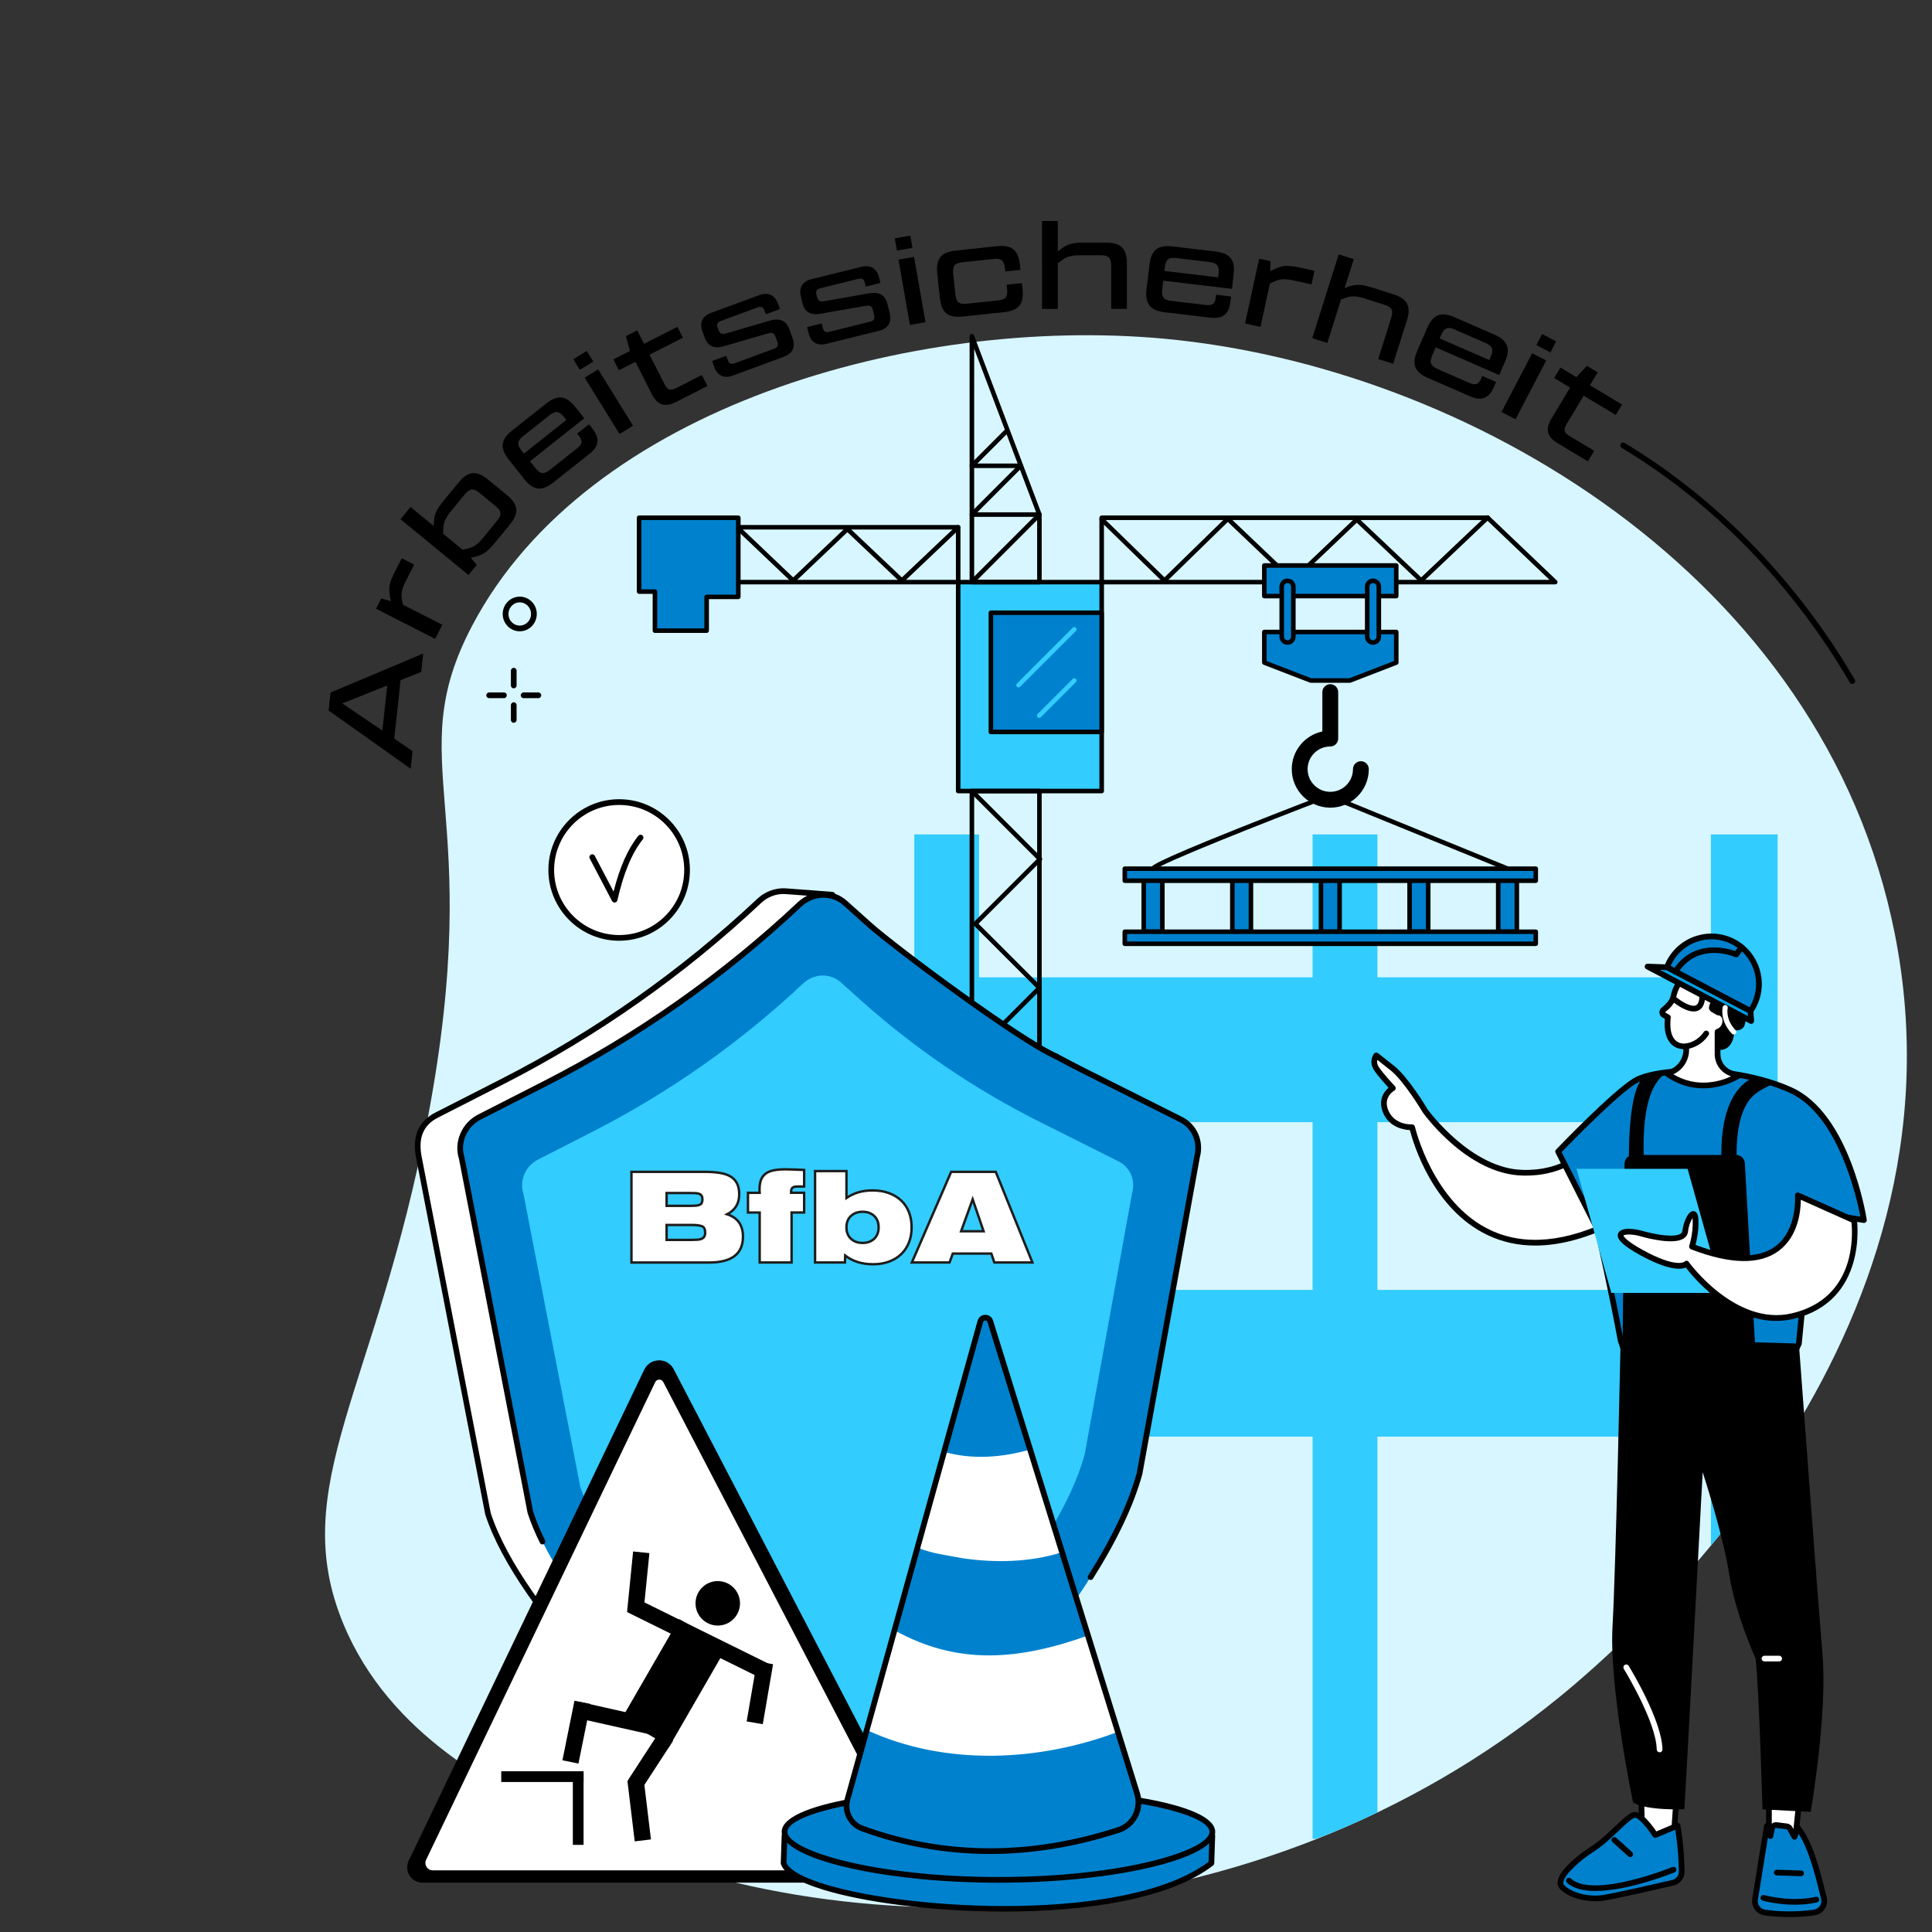
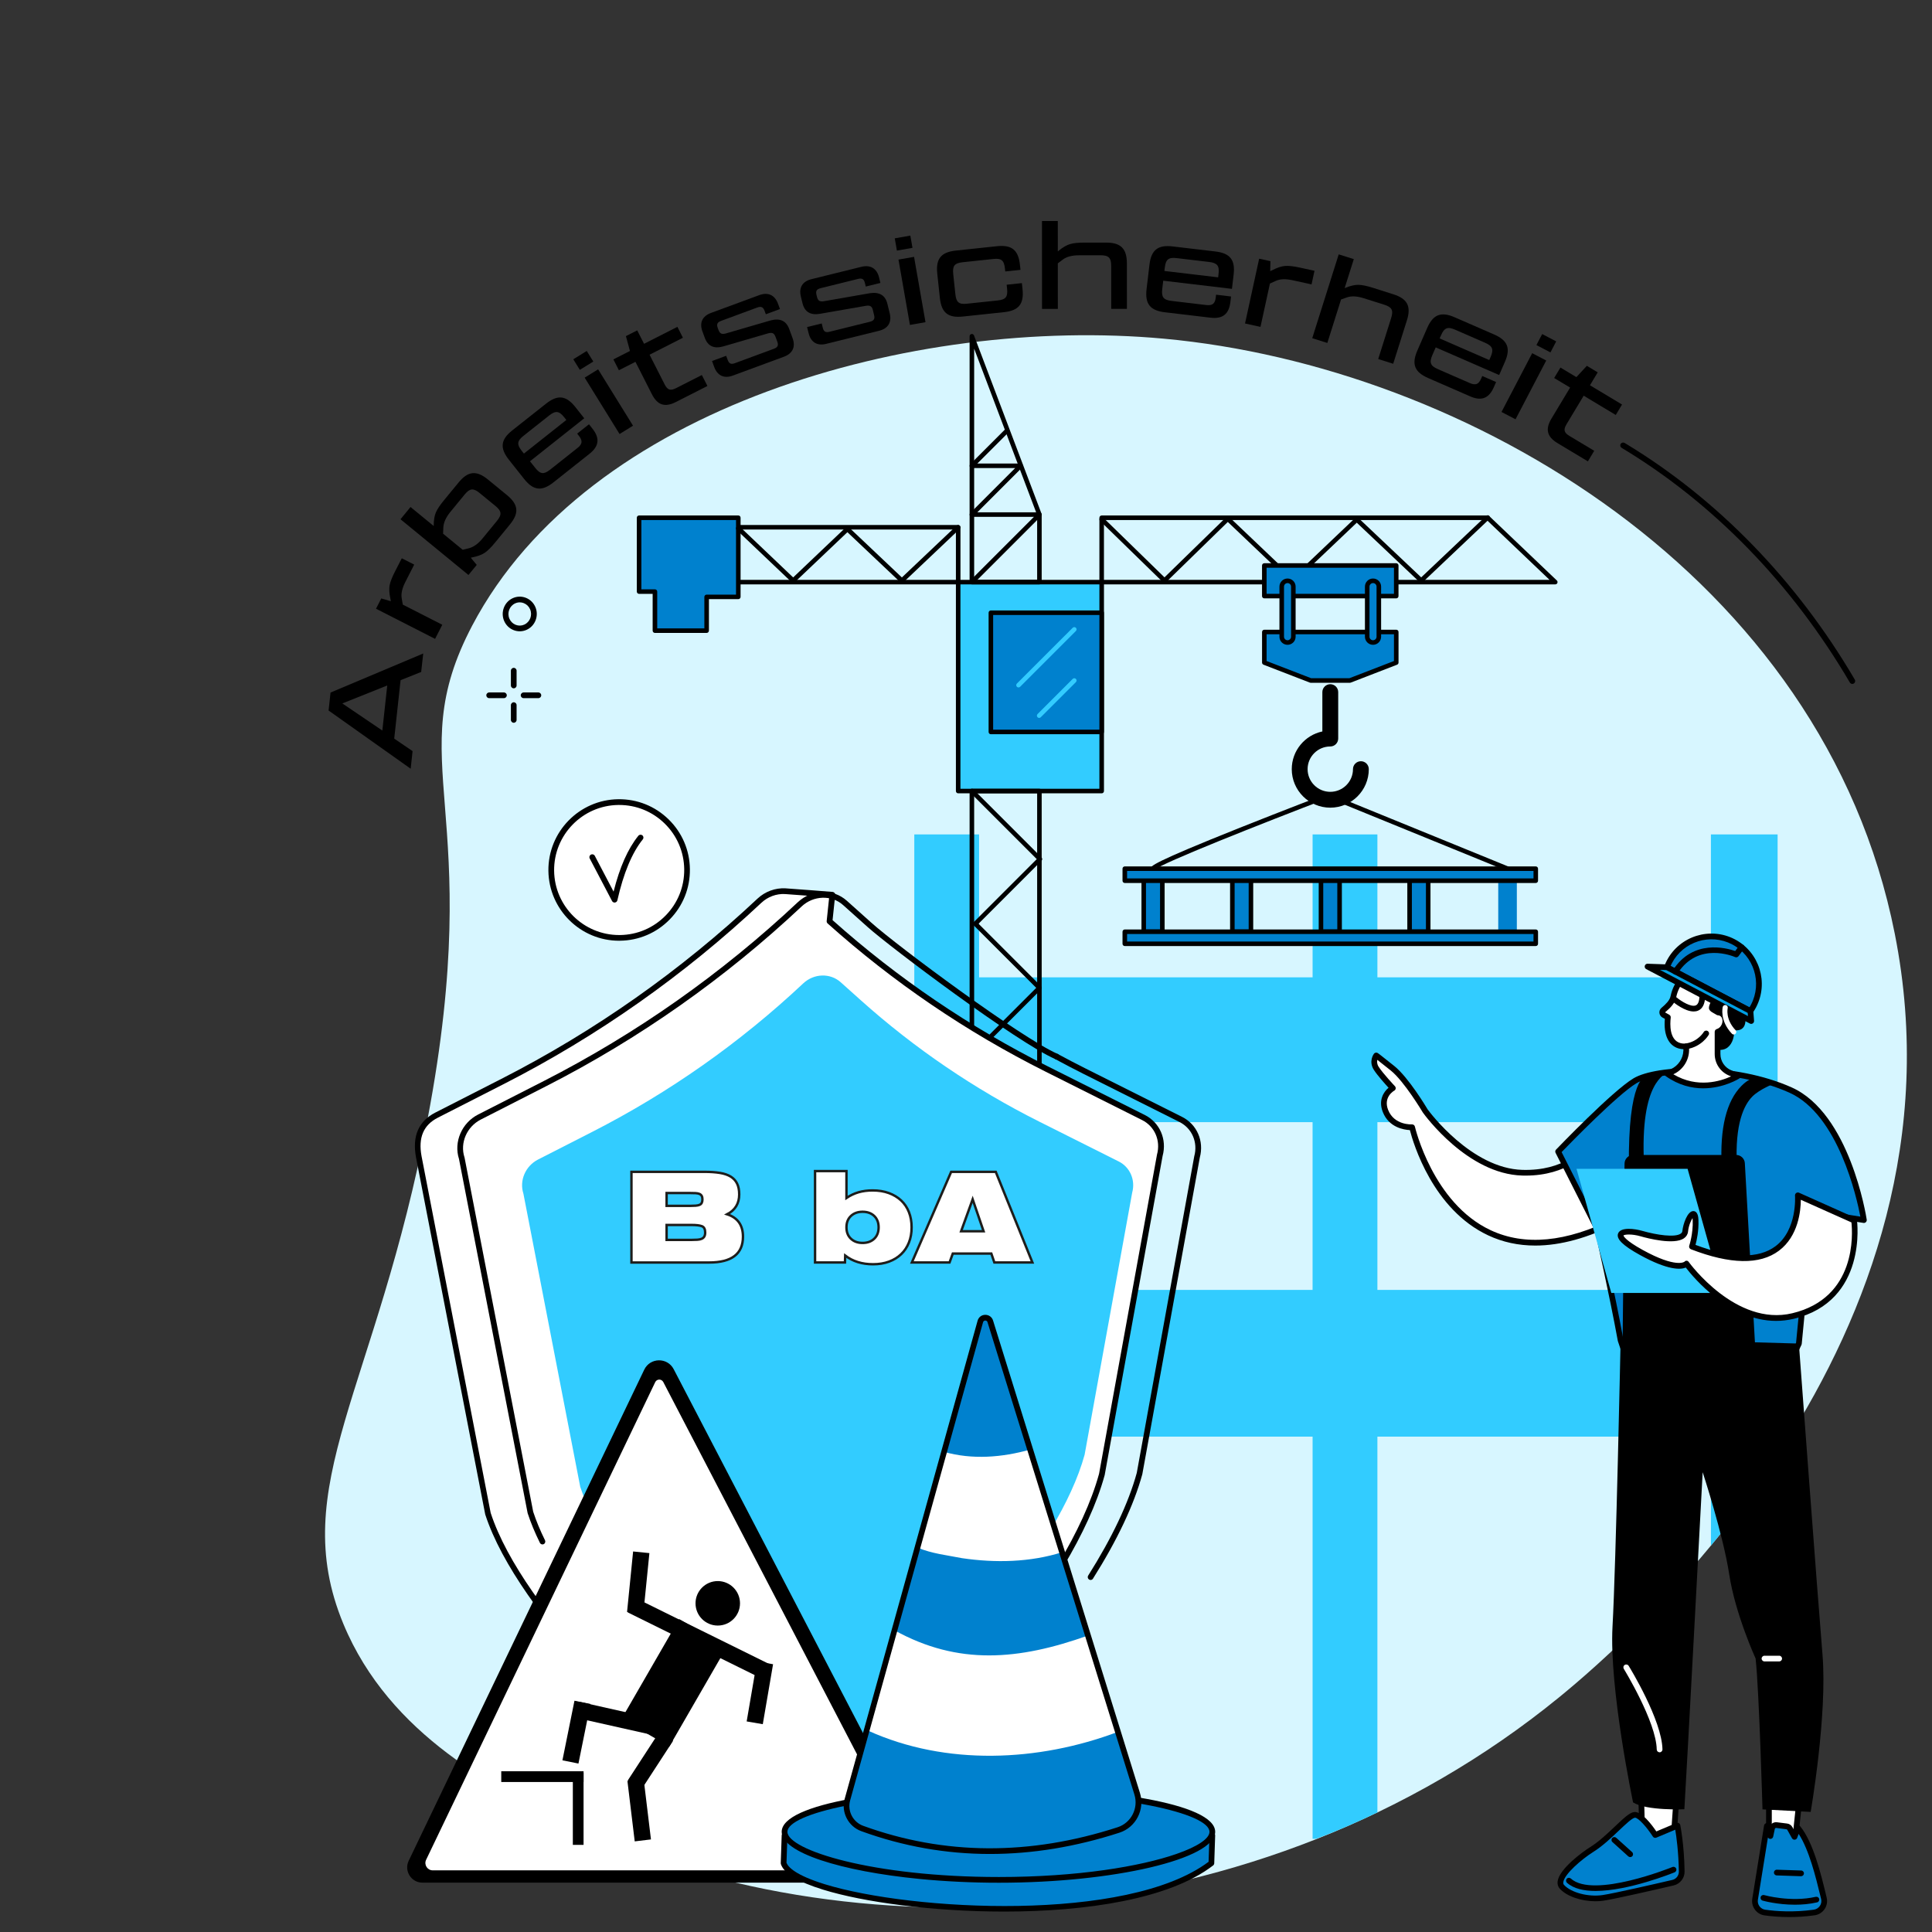
<svg xmlns="http://www.w3.org/2000/svg" version="1.1" x="0px" y="0px" viewBox="0 0 800 800" style="enable-background:new 0 0 800 800;" xml:space="preserve">
  <rect x="0" y="0" width="800" height="800" fill="#333333" stroke="none" />
  <style type="text/css">
	.st0{fill:none;}
	.st1{fill:#D7F6FF;}
	.st2{fill:#32CCFF;}
	.st3{fill:#0081CE;}
	.st4{fill:#33CCFF;}
	.st5{fill:#FFFFFF;}
	.st6{fill:#009FE3;}
	.st7{fill:#FFFFFF;stroke:#1D1D1B;stroke-miterlimit:10;}
</style>
  <g id="Ebene_1">
    <g>
-       <path class="st0" d="M644.87,702.09c-124.2,101.33-296.72,107.84-410.28,52.3c-28.81-14.09-73.89-36.14-93.18-82.76    c-23.59-57.02,13.63-97.07,34.9-208.94c24.57-129.25-11.51-147.36,18.51-204.41c47.77-90.71,182.9-128.25,286.36-118.75    c124.9,11.46,273.2,97.72,302.67,246.42C817.19,554.16,673.93,678.38,644.87,702.09z" />
      <path d="M174.4,278.25l-8.53,3.41l-2.63,24.19l7.6,5.17l-0.79,7.29l-33.99-24.1l0.81-7.44l38.38-16.17L174.4,278.25z     M158.32,302.5l2.03-18.66l-18.6,7.44L158.32,302.5z" />
      <path d="M166.37,231.17l5.14,2.62l-3.66,7.18c-1.35,2.64-1.85,4.89-1.5,6.83l0.44,2.56l16.35,8.34l-2.98,5.84l-24.46-12.48    l2.17-4.26l3.97,1.15l-0.18-1.02c-0.49-2.24-0.59-4.1-0.33-5.54s0.98-3.29,2.19-5.66L166.37,231.17z" />
      <path d="M189.91,199.77c3.86-4.7,7.36-5.12,12.15-1.2l7.88,6.46c4.78,3.92,5.06,7.44,1.2,12.15l-6.1,7.44    c-1.68,2.05-3.1,3.45-4.31,4.27s-2.96,1.47-5.21,1.92l-0.58,0.13l2.47,2.97l-3.43,4.18l-28.14-23.08l4.15-5.07l9.61,7.88    l-0.01-0.07c0-2.29,0.29-4.13,0.86-5.48c0.57-1.35,1.66-3.01,3.34-5.06L189.91,199.77z M198.62,204.16    c-2.61-2.14-4.08-2-6.22,0.61l-5.94,7.24c-1.81,2.21-2.78,4.38-2.88,6.38l-0.11,2.6l8.12,6.66l2.53-0.62    c1.95-0.49,3.88-1.86,5.69-4.07l5.94-7.24c2.14-2.61,2-4.08-0.61-6.22L198.62,204.16z" />
      <path d="M226.11,167.15c4.77-3.78,8.28-3.45,12.13,1.4l3.68,4.65L219.46,191l2.16,2.73c2.1,2.65,3.56,2.82,6.21,0.72l11.33-8.98    c2-1.58,2.16-2.97,0.57-4.97l-0.74-0.94l4.89-3.88l1.45,1.83c3.13,3.95,2.71,7.27-1.2,10.37l-14.96,11.86    c-4.77,3.78-8.28,3.45-12.13-1.4l-6.33-7.99c-3.84-4.85-3.37-8.35,1.4-12.13L226.11,167.15z M216.94,187.82l17.57-13.92l-0.9-1.14    c-2.1-2.65-3.6-2.79-6.25-0.69l-10.6,8.4c-2.65,2.1-2.82,3.56-0.72,6.21L216.94,187.82z" />
      <path d="M240.1,153.15l-2.71-4.38l5.57-3.45l2.71,4.38L240.1,153.15z M256.55,179.72l-14.45-23.34l5.57-3.45l14.45,23.34    L256.55,179.72z" />
      <path d="M282.78,139.86l-13.81,7.02l6.24,12.28c1.2,2.36,2.39,2.75,4.75,1.55l10.66-5.42l2.31,4.54l-13.07,6.64    c-4.5,2.28-7.6,1.35-9.93-3.24l-6.8-13.4l-6.86,3.48l-2.28-4.5l6.86-3.48l-1.67-6.15l4.68-2.38l2.83,5.56l13.81-7.02    L282.78,139.86z" />
      <path d="M294.84,149.49l5.85-2.16l0.63,1.71c0.58,1.56,1.38,1.93,2.99,1.34l16.15-5.96c1.56-0.58,1.98-1.4,1.4-2.96l-0.76-2.05    c-0.56-1.51-1.39-1.81-3.01-1.39l-18.57,5.41c-3.86,1.09-6.4-0.08-7.68-3.54l-0.97-2.63c-1.35-3.66-0.02-6.37,3.54-7.68l20-7.38    c3.56-1.31,6.4-0.09,7.75,3.57l0.81,2.2l-5.85,2.16l-0.54-1.46c-0.58-1.56-1.43-1.91-2.99-1.34l-14.98,5.53    c-1.61,0.59-1.98,1.4-1.4,2.96l0.31,0.83c0.58,1.56,1.41,1.86,3.02,1.43l18.52-5.39c3.88-1.04,6.47,0.11,7.73,3.52l1.4,3.81    c1.35,3.66-0.03,6.38-3.59,7.7l-21.17,7.81c-3.56,1.31-6.35,0.07-7.7-3.59L294.84,149.49z" />
      <path d="M334.19,135.44l6.06-1.5l0.44,1.77c0.4,1.62,1.16,2.07,2.82,1.66l16.71-4.14c1.62-0.4,2.12-1.17,1.72-2.78l-0.52-2.12    c-0.39-1.56-1.18-1.96-2.83-1.71l-19.05,3.32c-3.96,0.66-6.35-0.78-7.24-4.37l-0.67-2.73c-0.94-3.79,0.68-6.33,4.37-7.24    l20.69-5.12c3.69-0.91,6.37,0.62,7.31,4.41l0.56,2.27l-6.06,1.5l-0.37-1.51c-0.4-1.62-1.21-2.06-2.82-1.66l-15.5,3.84    c-1.67,0.41-2.12,1.17-1.72,2.78l0.21,0.86c0.4,1.62,1.19,2.01,2.85,1.76l19-3.31c3.97-0.61,6.42,0.82,7.29,4.36l0.97,3.94    c0.94,3.79-0.73,6.34-4.42,7.25l-21.91,5.42c-3.68,0.91-6.32-0.63-7.25-4.42L334.19,135.44z" />
      <path d="M371.39,103.76l-0.89-5.07l6.45-1.13l0.89,5.07L371.39,103.76z M376.78,134.54l-4.74-27.05l6.45-1.13l4.74,27.05    L376.78,134.54z" />
      <path d="M388.1,113.26c-0.65-6.15,1.62-8.85,7.67-9.5l17.06-1.81c6.05-0.64,8.84,1.52,9.5,7.67l0.23,2.12l-6.31,0.67l-0.13-1.24    c-0.36-3.36-1.45-4.29-4.81-3.93l-12.72,1.35c-3.36,0.36-4.23,1.5-3.88,4.86l0.89,8.38c0.36,3.36,1.45,4.29,4.81,3.93l12.72-1.35    c3.36-0.36,4.23-1.5,3.88-4.86l-0.18-1.65l6.31-0.67l0.27,2.53c0.65,6.15-1.62,8.85-7.67,9.5l-17.06,1.81    c-6.05,0.64-8.84-1.52-9.5-7.67L388.1,113.26z" />
      <path d="M457.98,100.45c6.08,0,8.63,2.44,8.64,8.63l0.01,18.82l-6.5,0l-0.01-17.78c0-3.38-1.04-4.42-4.42-4.42l-8.84,0.01    c-2.96,0-5.2,0.58-6.76,1.77l-2.08,1.56l0.01,18.88l-6.55,0l-0.02-36.4l6.55,0l0.01,12.58l0.26-0.21    c1.77-1.46,3.38-2.39,4.78-2.81c1.4-0.42,3.38-0.63,6.03-0.63L457.98,100.45z" />
      <path d="M503.27,104.13c6.04,0.72,8.28,3.44,7.55,9.59l-0.7,5.89l-28.45-3.38l-0.41,3.46c-0.4,3.36,0.51,4.51,3.87,4.91    l14.35,1.71c2.53,0.3,3.63-0.56,3.93-3.09l0.14-1.19l6.2,0.74l-0.28,2.32c-0.59,5.01-3.25,7.05-8.2,6.46l-18.95-2.25    c-6.04-0.72-8.28-3.45-7.55-9.59l1.2-10.12c0.73-6.14,3.55-8.27,9.59-7.55L503.27,104.13z M482.15,112.2l22.26,2.64l0.17-1.45    c0.4-3.36-0.56-4.52-3.92-4.92l-13.42-1.59c-3.36-0.4-4.51,0.51-4.91,3.87L482.15,112.2z" />
      <path d="M544.31,112.12l-1.23,5.64l-7.88-1.72c-2.9-0.63-5.2-0.55-6.98,0.29l-2.37,1.08l-3.91,17.94l-6.4-1.4l5.85-26.83    l4.67,1.02l-0.1,4.13l0.95-0.43c2.04-1.05,3.81-1.62,5.27-1.72s3.44,0.11,6.03,0.68L544.31,112.12z" />
      <path d="M576.93,121.85c5.8,1.83,7.5,4.93,5.63,10.83l-5.67,17.95l-6.2-1.96l5.35-16.96c1.02-3.22,0.34-4.53-2.88-5.55l-8.43-2.66    c-2.83-0.89-5.13-1.02-6.98-0.35l-2.45,0.86l-5.68,18l-6.25-1.97l10.96-34.71l6.25,1.97l-3.79,12l0.31-0.12    c2.12-0.86,3.94-1.26,5.41-1.24c1.46,0.03,3.41,0.42,5.94,1.22L576.93,121.85z" />
      <path d="M618.68,138.5c5.58,2.43,6.94,5.69,4.46,11.36l-2.37,5.43l-26.27-11.45l-1.39,3.19c-1.35,3.1-0.81,4.47,2.29,5.82    l13.25,5.78c2.33,1.02,3.64,0.51,4.65-1.83l0.48-1.1l5.72,2.49l-0.94,2.15c-2.02,4.62-5.14,5.81-9.72,3.82l-17.49-7.63    c-5.58-2.43-6.94-5.69-4.46-11.36l4.07-9.34c2.47-5.67,5.79-6.89,11.36-4.46L618.68,138.5z M596.13,140.13l20.54,8.96l0.58-1.33    c1.35-3.1,0.77-4.49-2.33-5.84l-12.39-5.4c-3.1-1.35-4.47-0.81-5.82,2.29L596.13,140.13z" />
      <path d="M621.74,170.59l12.71-24.34l5.81,3.03l-12.71,24.34L621.74,170.59z M636.2,142.89l2.38-4.56l5.81,3.03l-2.38,4.56    L636.2,142.89z" />
      <path d="M669.05,171.83l-13.28-7.98l-7.1,11.81c-1.37,2.27-1.06,3.49,1.21,4.85l10.25,6.16l-2.62,4.37l-12.57-7.55    c-4.32-2.6-5.18-5.72-2.53-10.13l7.74-12.88l-6.6-3.96l2.6-4.32l6.6,3.96l4.33-4.68l4.5,2.7l-3.21,5.35l13.28,7.98L669.05,171.83z    " />
    </g>
    <path class="st1" d="M784.59,386.66c-29.47-148.7-177.77-234.96-302.67-246.42c-103.47-9.5-238.59,28.04-286.36,118.75   c-30.03,57.04,6.05,75.16-18.51,204.41c-21.27,111.87-58.48,151.92-34.9,208.94c19.29,46.61,64.36,68.66,93.18,82.76   c113.56,55.55,286.09,49.03,410.28-52.3C674.68,679.09,817.94,554.87,784.59,386.66z" />
    <path class="st2" d="M708.45,640.01c9.26-11.22,18.66-23.7,27.62-37.34V345.51h-27.62v59.19h-138.1v-59.19h-26.83v59.19h-138.1   v-59.19h-26.83V761.4h26.83V594.89h138.1V761.4h1.46c8.55-3.16,17.01-6.9,25.37-10.91v-155.6h138.1V640.01z M543.51,534.12h-138.1   v-69.45h138.1V534.12z M570.35,534.12v-69.45h138.1v69.45H570.35z" />
    <path d="M767.01,283.2c-0.41,0-0.8-0.21-1.03-0.59c-23.92-40.8-56.59-74.4-94.5-97.17c-0.56-0.34-0.74-1.06-0.4-1.62   c0.34-0.56,1.07-0.74,1.63-0.41c38.24,22.98,71.21,56.87,95.32,98c0.33,0.56,0.14,1.29-0.43,1.62   C767.42,283.14,767.2,283.2,767.01,283.2z" />
    <path d="M212.73,285.02c-0.65,0-1.18-0.53-1.18-1.18v-6.12c0-0.65,0.53-1.18,1.18-1.18c0.66,0,1.18,0.53,1.18,1.18v6.12   C213.91,284.49,213.39,285.02,212.73,285.02z" />
    <path d="M212.73,299.28c-0.65,0-1.18-0.53-1.18-1.18v-6.12c0-0.65,0.53-1.18,1.18-1.18c0.66,0,1.18,0.53,1.18,1.18v6.12   C213.91,298.75,213.39,299.28,212.73,299.28z" />
    <path d="M208.67,289.09h-6.12c-0.66,0-1.18-0.53-1.18-1.18c0-0.65,0.53-1.18,1.18-1.18h6.12c0.65,0,1.18,0.53,1.18,1.18   C209.85,288.56,209.31,289.09,208.67,289.09z" />
    <path d="M222.93,289.09h-6.12c-0.65,0-1.18-0.53-1.18-1.18c0-0.65,0.53-1.18,1.18-1.18h6.12c0.65,0,1.18,0.53,1.18,1.18   C224.11,288.56,223.58,289.09,222.93,289.09z" />
    <path d="M215.22,261.41c-0.85,0-1.7-0.16-2.52-0.48c-1.78-0.69-3.18-2.05-3.95-3.82c-1.55-3.61,0.06-7.85,3.61-9.44   c1.71-0.77,3.62-0.82,5.37-0.14c1.78,0.69,3.18,2.05,3.95,3.82c1.55,3.61-0.06,7.85-3.61,9.44   C217.16,261.2,216.19,261.41,215.22,261.41z M215.22,249.42c-0.64,0-1.28,0.14-1.88,0.41c-2.38,1.07-3.46,3.92-2.41,6.35   c0.51,1.19,1.44,2.09,2.62,2.55c1.16,0.45,2.41,0.42,3.54-0.09c2.38-1.07,3.46-3.92,2.41-6.35c-0.51-1.19-1.44-2.09-2.63-2.55   C216.34,249.52,215.78,249.42,215.22,249.42z M212.85,248.75L212.85,248.75L212.85,248.75z" />
    <rect x="396.76" y="241.04" class="st2" width="59.42" height="86.52" />
    <path d="M456.19,328.5h-59.42c-0.52,0-0.95-0.42-0.95-0.94v-86.52c0-0.52,0.43-0.94,0.95-0.94h59.42c0.52,0,0.94,0.42,0.94,0.94   v86.52C457.12,328.08,456.71,328.5,456.19,328.5z M397.7,326.62h57.54v-84.63H397.7V326.62z" />
    <rect x="410.3" y="253.71" class="st3" width="45.88" height="49.38" />
    <path d="M456.19,304.03H410.3c-0.52,0-0.94-0.42-0.94-0.94v-49.38c0-0.52,0.42-0.94,0.94-0.94h45.88c0.52,0,0.94,0.42,0.94,0.94   v49.38C457.12,303.61,456.71,304.03,456.19,304.03z M411.24,302.15h44v-47.49h-44V302.15z" />
    <path d="M430.4,543.04h-27.97c-0.51,0-0.94-0.42-0.94-0.94V327.56c0-0.52,0.43-0.94,0.94-0.94h27.97c0.52,0,0.94,0.42,0.94,0.94   V542.1C431.34,542.62,430.92,543.04,430.4,543.04z M403.38,541.16h26.08V328.5h-26.08V541.16z" />
    <path d="M430.4,241.98h-27.97c-0.51,0-0.94-0.42-0.94-0.94V139.23c0-0.45,0.32-0.84,0.77-0.93c0.44-0.08,0.88,0.17,1.05,0.59   l27.97,73.84c0.04,0.11,0.06,0.22,0.06,0.33v27.96C431.34,241.56,430.92,241.98,430.4,241.98z M403.38,240.1h26.08v-26.85   l-26.08-68.87V240.1z" />
    <path d="M643.99,241.98h-187.8c-0.52,0-0.95-0.42-0.95-0.94v-26.65c0-0.52,0.43-0.94,0.95-0.94h159.84c0.24,0,0.47,0.09,0.65,0.26   l27.97,26.65c0.28,0.27,0.37,0.67,0.23,1.03C644.72,241.75,644.38,241.98,643.99,241.98z M457.12,240.1h184.51l-25.99-24.77H457.12   V240.1z" />
    <path d="M396.76,241.98H271.36c-0.52,0-0.95-0.42-0.95-0.94v-22.72c0-0.52,0.43-0.94,0.95-0.94h125.41c0.51,0,0.94,0.42,0.94,0.94   v22.72C397.7,241.56,397.28,241.98,396.76,241.98z M272.3,240.1h123.52v-20.84H272.3V240.1z" />
    <polygon class="st3" points="264.64,214.39 264.64,244.97 271.19,244.97 271.19,261.14 292.6,261.14 292.6,247.16 305.71,247.16    305.71,214.39  " />
    <path d="M292.6,262.08h-21.41c-0.52,0-0.94-0.42-0.94-0.94v-15.23h-5.61c-0.52,0-0.95-0.42-0.95-0.94v-30.59   c0-0.52,0.43-0.94,0.95-0.94h41.07c0.52,0,0.95,0.42,0.95,0.94v32.77c0,0.52-0.43,0.94-0.95,0.94h-12.16v13.04   C293.55,261.66,293.12,262.08,292.6,262.08z M272.14,260.2h19.52v-13.04c0-0.52,0.42-0.94,0.94-0.94h12.17v-30.89h-39.19v28.7h5.61   c0.52,0,0.95,0.42,0.95,0.94V260.2z" />
    <path d="M535.28,241.33c-0.24,0-0.47-0.09-0.65-0.26l-26.22-24.94l-25.56,24.93c-0.37,0.36-0.95,0.36-1.32,0l-25.99-25.34   c-0.38-0.36-0.39-0.96-0.02-1.33c0.36-0.37,0.96-0.38,1.33-0.02l25.34,24.7l25.56-24.92c0.36-0.35,0.94-0.36,1.31-0.01l26.22,24.94   l25.89-24.62c0.36-0.34,0.93-0.34,1.29,0l26.03,24.62l26.88-25.47c0.38-0.36,0.97-0.34,1.33,0.04c0.36,0.38,0.34,0.97-0.04,1.33   l-27.53,26.08c-0.36,0.34-0.93,0.34-1.29,0l-26.03-24.62l-25.9,24.62C535.74,241.24,535.5,241.33,535.28,241.33z" />
    <path d="M328.44,241.33c-0.23,0-0.47-0.09-0.65-0.26l-22.74-21.62c-0.38-0.36-0.39-0.95-0.03-1.33c0.36-0.38,0.95-0.39,1.33-0.03   l22.08,21.01l21.8-20.73c0.36-0.35,0.94-0.35,1.3,0l21.92,20.74l22.64-21.45c0.37-0.36,0.97-0.34,1.33,0.04   c0.36,0.38,0.34,0.97-0.03,1.33l-23.29,22.07c-0.36,0.34-0.93,0.34-1.29,0l-21.92-20.73l-21.81,20.73   C328.91,241.24,328.68,241.33,328.44,241.33z" />
    <path d="M430.03,522.78h-27.59c-0.51,0-0.94-0.42-0.94-0.94c0-0.52,0.43-0.94,0.94-0.94h25.32l-26.26-26.25   c-0.36-0.37-0.36-0.96,0-1.33l27.36-27.35l-27.68-27.68c-0.17-0.18-0.28-0.42-0.28-0.67s0.1-0.49,0.28-0.67l27.9-27.9l-25.88-25.88   c-0.37-0.37-0.37-0.96,0-1.33l26.1-26.1l-27.52-27.52c-0.37-0.37-0.37-0.96,0-1.33c0.37-0.37,0.96-0.37,1.33,0l28.18,28.18   c0.37,0.37,0.37,0.96,0,1.33l-26.1,26.1l25.88,25.88c0.37,0.37,0.37,0.96,0,1.33l-27.9,27.9l27.68,27.68   c0.17,0.18,0.28,0.42,0.28,0.67c0,0.25-0.1,0.49-0.28,0.67l-27.35,27.35l27.19,27.19c0.27,0.27,0.35,0.67,0.21,1.03   C430.74,522.55,430.4,522.78,430.03,522.78z" />
    <path d="M403.09,241.33c-0.24,0-0.48-0.09-0.66-0.28c-0.36-0.37-0.36-0.96,0-1.33l25.7-25.7h-25.7c-0.38,0-0.72-0.23-0.87-0.58   c-0.14-0.35-0.06-0.76,0.21-1.03l18.58-18.59h-17.92c-0.38,0-0.72-0.23-0.87-0.58c-0.14-0.35-0.06-0.76,0.21-1.03l14.45-14.45   c0.37-0.37,0.96-0.37,1.33,0c0.36,0.37,0.36,0.96,0,1.33l-12.85,12.84h17.92c0.38,0,0.73,0.23,0.87,0.58   c0.15,0.35,0.07,0.76-0.2,1.03l-18.59,18.59h25.7c0.38,0,0.73,0.23,0.87,0.58c0.15,0.35,0.06,0.76-0.21,1.03l-27.3,27.31   C403.58,241.23,403.34,241.33,403.09,241.33z" />
    <path d="M550.84,334.44c-8.79,0-15.95-7.16-15.95-15.95c0-7.67,5.45-14.09,12.67-15.61v-16.29c0-1.81,1.47-3.28,3.28-3.28   c1.82,0,3.28,1.47,3.28,3.28v19.23c0,1.81-1.47,3.28-3.28,3.28c-5.18,0-9.39,4.21-9.39,9.39c0,5.18,4.21,9.39,9.39,9.39   c5.18,0,9.4-4.21,9.4-9.39c0-1.81,1.47-3.28,3.28-3.28s3.27,1.47,3.27,3.28C566.79,327.28,559.64,334.44,550.84,334.44z" />
    <rect x="523.53" y="234.16" class="st3" width="54.62" height="12.67" />
    <path d="M578.15,247.77h-54.62c-0.52,0-0.95-0.42-0.95-0.94v-12.67c0-0.52,0.43-0.94,0.95-0.94h54.62c0.52,0,0.94,0.42,0.94,0.94   v12.67C579.09,247.35,578.67,247.77,578.15,247.77z M524.47,245.89h52.74V235.1h-52.74V245.89z" />
    <polygon class="st3" points="578.15,261.69 523.53,261.69 523.53,274.36 542.76,281.79 558.93,281.79 578.15,274.36  " />
    <path d="M558.93,282.73h-16.17c-0.12,0-0.23-0.02-0.34-0.06l-19.22-7.43c-0.36-0.14-0.61-0.49-0.61-0.88v-12.67   c0-0.52,0.43-0.94,0.95-0.94h54.62c0.52,0,0.94,0.42,0.94,0.94v12.67c0,0.39-0.24,0.74-0.6,0.88l-19.22,7.43   C559.16,282.71,559.04,282.73,558.93,282.73z M542.93,280.84h15.81l18.47-7.13v-11.08h-52.74v11.08L542.93,280.84z" />
    <path class="st3" d="M533.14,240.49c-1.33,0-2.41,1.08-2.41,2.4v20.75c0,1.33,1.08,2.4,2.41,2.4c1.33,0,2.4-1.08,2.4-2.4V242.9   C535.54,241.57,534.47,240.49,533.14,240.49z" />
    <path d="M533.14,267c-1.85,0-3.35-1.5-3.35-3.35V242.9c0-1.84,1.5-3.35,3.35-3.35c1.85,0,3.35,1.5,3.35,3.35v20.75   C536.49,265.5,534.99,267,533.14,267z M533.14,241.44c-0.8,0-1.46,0.66-1.46,1.46v20.75c0,0.81,0.65,1.46,1.46,1.46   c0.8,0,1.46-0.66,1.46-1.46V242.9C534.6,242.09,533.95,241.44,533.14,241.44z" />
    <path class="st3" d="M568.54,240.49c-1.33,0-2.41,1.08-2.41,2.4v20.75c0,1.33,1.08,2.4,2.41,2.4c1.33,0,2.4-1.08,2.4-2.4V242.9   C570.94,241.57,569.86,240.49,568.54,240.49z" />
    <path d="M568.54,267c-1.85,0-3.35-1.5-3.35-3.35V242.9c0-1.84,1.5-3.35,3.35-3.35c1.84,0,3.35,1.5,3.35,3.35v20.75   C571.88,265.5,570.38,267,568.54,267z M568.54,241.44c-0.8,0-1.46,0.66-1.46,1.46v20.75c0,0.81,0.66,1.46,1.46,1.46   s1.46-0.66,1.46-1.46V242.9C570,242.09,569.34,241.44,568.54,241.44z" />
    <rect x="473.59" y="363.03" class="st3" width="7.7" height="22.77" />
    <path d="M481.3,386.75h-7.7c-0.52,0-0.94-0.42-0.94-0.94v-22.77c0-0.52,0.42-0.94,0.94-0.94h7.7c0.52,0,0.94,0.42,0.94,0.94v22.77   C482.24,386.32,481.82,386.75,481.3,386.75z M474.53,384.86h5.82v-20.89h-5.82V384.86z" />
    <rect x="510.29" y="363.03" class="st3" width="7.7" height="22.77" />
    <path d="M517.99,386.75h-7.7c-0.52,0-0.94-0.42-0.94-0.94v-22.77c0-0.52,0.42-0.94,0.94-0.94h7.7c0.52,0,0.94,0.42,0.94,0.94v22.77   C518.93,386.32,518.51,386.75,517.99,386.75z M511.23,384.86h5.82v-20.89h-5.82V384.86z" />
    <rect x="546.99" y="363.03" class="st3" width="7.7" height="22.77" />
    <path d="M554.69,386.75h-7.7c-0.52,0-0.94-0.42-0.94-0.94v-22.77c0-0.52,0.42-0.94,0.94-0.94h7.7c0.52,0,0.95,0.42,0.95,0.94v22.77   C555.64,386.32,555.21,386.75,554.69,386.75z M547.93,384.86h5.82v-20.89h-5.82V384.86z" />
    <rect x="583.69" y="363.03" class="st3" width="7.69" height="22.77" />
    <path d="M591.38,386.75h-7.7c-0.51,0-0.94-0.42-0.94-0.94v-22.77c0-0.52,0.43-0.94,0.94-0.94h7.7c0.52,0,0.95,0.42,0.95,0.94v22.77   C592.33,386.32,591.91,386.75,591.38,386.75z M584.63,384.86h5.82v-20.89h-5.82V384.86z" />
    <rect x="620.39" y="363.03" class="st3" width="7.7" height="22.77" />
-     <path d="M628.09,386.75h-7.7c-0.52,0-0.95-0.42-0.95-0.94v-22.77c0-0.52,0.43-0.94,0.95-0.94h7.7c0.52,0,0.94,0.42,0.94,0.94v22.77   C629.03,386.32,628.61,386.75,628.09,386.75z M621.33,384.86h5.82v-20.89h-5.82V384.86z" />
    <rect x="465.75" y="359.69" class="st3" width="170.17" height="4.99" />
    <path d="M635.92,365.63H465.75c-0.52,0-0.94-0.42-0.94-0.94v-4.99c0-0.52,0.42-0.94,0.94-0.94h170.17c0.52,0,0.95,0.42,0.95,0.94   v4.99C636.87,365.21,636.45,365.63,635.92,365.63z M466.7,363.74h168.29v-3.11H466.7V363.74z" />
    <rect x="465.75" y="385.81" class="st3" width="170.17" height="4.99" />
    <path d="M635.92,391.74H465.75c-0.52,0-0.94-0.42-0.94-0.94v-4.99c0-0.52,0.42-0.94,0.94-0.94h170.17c0.52,0,0.95,0.42,0.95,0.94   v4.99C636.87,391.32,636.45,391.74,635.92,391.74z M466.7,389.86h168.29v-3.11H466.7V389.86z" />
    <path d="M624.24,360.63c-0.12,0-0.24-0.02-0.36-0.07l-73.81-30.1c-27.64,10.56-69.11,26.98-71.77,29.6   c-0.16,0.36-0.53,0.61-0.95,0.56c-0.52-0.05-0.9-0.51-0.85-1.03c0.09-0.98,0.21-2.2,37-16.88c17.93-7.15,36.06-14.08,36.24-14.15   c0.23-0.08,0.47-0.08,0.69,0.01l74.15,30.24c0.48,0.2,0.71,0.75,0.51,1.23C624.96,360.41,624.61,360.63,624.24,360.63z" />
    <path class="st4" d="M421.74,284.66c-0.24,0-0.48-0.09-0.67-0.28c-0.36-0.37-0.36-0.96,0-1.33l23.11-23.1   c0.36-0.37,0.96-0.37,1.33,0c0.37,0.37,0.37,0.96,0,1.33l-23.1,23.1C422.22,284.57,421.98,284.66,421.74,284.66z" />
    <path class="st4" d="M430.29,297.28c-0.24,0-0.48-0.09-0.66-0.28c-0.37-0.37-0.37-0.96,0-1.33l14.55-14.55   c0.36-0.37,0.96-0.37,1.33,0c0.37,0.37,0.37,0.96,0,1.33l-14.55,14.55C430.77,297.19,430.53,297.28,430.29,297.28z" />
    <path class="st5" d="M284.49,359.92c0.18,15.53-12.26,28.26-27.79,28.44c-15.52,0.18-28.26-12.26-28.44-27.78   c-0.18-15.53,12.26-28.26,27.79-28.44C271.57,331.95,284.31,344.39,284.49,359.92z" />
    <path d="M256.37,389.54c-16,0-29.1-12.92-29.29-28.96c-0.19-16.15,12.8-29.45,28.95-29.64c7.84-0.09,15.22,2.87,20.82,8.34   c5.6,5.47,8.73,12.79,8.82,20.62c0.09,7.83-2.87,15.22-8.34,20.81c-5.47,5.6-12.79,8.73-20.61,8.82   C256.6,389.54,256.48,389.54,256.37,389.54z M256.39,333.32c-0.11,0-0.22,0-0.32,0c-14.85,0.17-26.79,12.39-26.62,27.24   c0.17,14.74,12.22,26.62,26.93,26.62c0.1,0,0.21,0,0.32,0c7.2-0.08,13.92-2.96,18.95-8.11c5.03-5.15,7.75-11.94,7.67-19.13   c-0.09-7.19-2.97-13.92-8.11-18.95C270.13,336.03,263.46,333.32,256.39,333.32z" />
    <path d="M254.49,373.73c-0.43,0-0.84-0.24-1.05-0.63l-9.25-17.63c-0.31-0.58-0.08-1.29,0.5-1.6c0.58-0.3,1.29-0.08,1.6,0.5   l7.78,14.83c2.56-10.17,5.93-17.75,10.25-23.12c0.41-0.51,1.16-0.59,1.67-0.18c0.51,0.41,0.59,1.16,0.18,1.66   c-4.46,5.54-8,14.03-10.53,25.24c-0.1,0.48-0.51,0.85-0.99,0.91C254.6,373.72,254.55,373.73,254.49,373.73z" />
    <path class="st5" d="M661.25,471.73c-1.45-0.11-8.58,14.48-30.88,13.87c-22.31-0.61-40.2-25.57-40.2-25.57s-7.7-12.99-13.55-17.68   c-5.85-4.7-6.76-5.32-6.76-5.32s-1.83,2.44,0,5.32c1.83,2.87,6.9,8.25,6.9,8.25s-5.58,3.06-3.06,9.44   c2.89,7.33,11.04,6.74,11.04,6.74s16.53,73.21,84.87,38.42L661.25,471.73z" />
    <path d="M635.72,515.76c-6.98,0-13.51-1.41-19.53-4.24c-22.89-10.75-30.98-38.1-32.39-43.57c-2.45-0.12-8.68-1.06-11.21-7.48   c-1.9-4.83,0.29-8.31,2.38-10.06c-1.57-1.71-4.7-5.22-6.1-7.42c-2.25-3.53-0.05-6.54,0.05-6.66c0.38-0.51,1.09-0.62,1.61-0.27   c0.04,0.03,1.03,0.7,6.84,5.37c5.82,4.68,13.2,16.95,13.79,17.95c0.8,1.1,18.19,24.46,39.24,25.04   c17.15,0.47,24.93-8.22,28.25-11.92c1.24-1.38,1.81-2.01,2.69-1.94c0.51,0.04,0.93,0.4,1.06,0.89l8.36,33.47   c0.13,0.54-0.12,1.09-0.62,1.34C657.7,512.59,646.18,515.76,635.72,515.76z M584.73,465.59c0.54,0,1.03,0.38,1.15,0.92   c0.07,0.31,7.42,31.66,31.32,42.87c14.16,6.64,31.32,5.02,51.03-4.82l-7.66-30.67c-0.05,0.06-0.1,0.12-0.15,0.17   c-3.16,3.52-11.42,12.73-28.73,12.73c-0.45,0-0.9-0.01-1.36-0.02c-22.63-0.62-40.39-25.02-41.13-26.06   c-0.02-0.03-0.04-0.06-0.06-0.09c-0.08-0.13-7.66-12.86-13.27-17.36c-2.93-2.35-4.61-3.67-5.55-4.4c-0.17,0.73-0.17,1.74,0.53,2.84   c1.75,2.75,6.71,8.02,6.76,8.07c0.25,0.27,0.36,0.63,0.31,1c-0.06,0.36-0.28,0.68-0.6,0.85c-0.19,0.1-4.62,2.67-2.53,7.96   c2.55,6.45,9.79,6,9.86,6C584.68,465.59,584.7,465.59,584.73,465.59z" />
    <path class="st3" d="M771.79,505.2c0,0-6.7-43.2-30.34-53.83c-23.64-10.63-55.64-9.15-64.46-3.84   c-8.82,5.31-31.81,29.31-31.81,29.31l16.33,32.23c0,0,5.87,25.72,9.54,45.88c0,0,16.08,49.4,25.66,45.63   c9.59-3.78,37.29-19.71,48.15-44.23l5.28-54.59L771.79,505.2z" />
    <path d="M695.62,601.96c-0.69,0-1.41-0.17-2.15-0.52c-9.97-4.7-23-44.44-23.55-46.13c-0.02-0.05-0.02-0.1-0.03-0.15   c-3.49-19.13-9.03-43.6-9.5-45.69l-16.26-32.1c-0.23-0.45-0.15-0.99,0.2-1.35c0.95-0.98,23.21-24.17,32.06-29.5   c9.61-5.78,42.09-6.77,65.56,3.78c23.95,10.77,30.75,52.94,31.02,54.73c0.06,0.37-0.07,0.75-0.34,1.02   c-0.26,0.27-0.65,0.39-1.02,0.33l-20.4-3.24l-5.15,53.33c-0.02,0.13-0.05,0.25-0.1,0.37c-11.22,25.34-39.71,41.27-48.8,44.85   C696.66,601.87,696.15,601.96,695.62,601.96z M672.2,554.65c3.69,11.3,14.79,41.12,22.28,44.65c0.69,0.32,1.27,0.38,1.8,0.17   c8.84-3.48,36.47-18.92,47.43-43.43l5.26-54.39c0.03-0.33,0.2-0.62,0.45-0.82c0.26-0.2,0.59-0.28,0.92-0.23l20,3.18   c-1.5-7.87-9.14-42.22-29.37-51.32c-23.49-10.56-55.15-8.85-63.36-3.91c-7.81,4.7-27.36,24.76-30.98,28.51l15.95,31.48   c0.04,0.09,0.08,0.18,0.09,0.27C662.72,509.05,668.56,534.71,672.2,554.65z" />
    <path d="M726.68,555.84l-4.17-74.03c-0.03-1.98-1.64-3.57-3.61-3.57h-42.6c-1.98,0-3.59,1.59-3.61,3.57l-0.82,75.52L726.68,555.84z   " />
    <path d="M716.06,485.94c0.06,0,0.1,0,0.16,0c1.74-0.09,3.08-1.57,2.99-3.31c-0.89-17.39,2.98-25.13,6.39-28.57   c3.05-3.08,9.02-5.35,9.04-5.36c1.74,0.08-3.26-1.91-4.99-1.98c-0.59-0.03-3.51-2.14-8.52,2.9c-6.26,6.31-9.02,17.53-8.21,33.33   C713,484.64,714.39,485.94,716.06,485.94z" />
    <path d="M677.62,485.94c0.06,0,0.12,0,0.18,0c1.74-0.1,3.06-1.58,2.98-3.32c-1.9-36.02,9.39-37.09,9.02-38.79   c-0.38-1.7-5.08,0.46-6.79,0.84c-2.28,0.51-8.85,2.57-8.53,38.29C674.49,484.65,675.96,485.94,677.62,485.94z" />
    <polygon class="st2" points="667.21,535.39 713.22,535.39 698.8,483.99 652.8,483.99  " />
    <path class="st5" d="M767.73,505.36l-23.29-10.41c0,0,3.28,39.46-43.83,21.24c0,0,1.74-5.07,1.49-10.99   c-0.25-5.92-3.79-0.19-4.29,4.62c-0.5,4.81-11.56,2.86-18.21,0.96c-6.64-1.9-15.37-0.65,0,7.83c15.37,8.48,18.74,4.7,18.74,4.7   s19.63,27.47,44.06,21.64C772.46,537.76,767.73,505.36,767.73,505.36z" />
    <path d="M735.43,546.95c-19.24,0-34.08-17.79-37.38-22.07c-2.11,0.87-7.29,1.23-19.01-5.23c-7.15-3.95-9.93-6.71-9-8.95   c1.13-2.74,6.98-1.88,9.9-1.05c6.21,1.77,13.57,2.83,16,1.18c0.43-0.29,0.65-0.64,0.7-1.13c0.29-2.88,2.1-8.21,4.5-8.21   c0.02,0,0.04,0,0.06,0c1.94,0.06,2.05,2.77,2.09,3.66c0.18,4.49-0.72,8.47-1.22,10.33c14.96,5.61,26.1,5.8,33.11,0.56   c9.13-6.82,8.1-20.84,8.09-20.98c-0.03-0.42,0.16-0.82,0.5-1.06c0.34-0.24,0.78-0.29,1.17-0.12l23.29,10.41   c0.36,0.16,0.62,0.51,0.69,0.91c0.05,0.33,4.52,33.55-26.22,40.9C740.21,546.68,737.79,546.95,735.43,546.95z M698.42,522.04   c0.39,0,0.67,0.27,0.9,0.58c0.19,0.27,19.46,26.75,42.82,21.17c26.69-6.38,25-33.01,24.5-37.62l-20.96-9.37   c-0.02,4.38-0.95,15.04-9.08,21.11c-7.87,5.89-20.12,5.68-36.42-0.62c-0.59-0.23-0.9-0.89-0.7-1.49c0.02-0.05,1.66-4.95,1.43-10.56   c-0.02-0.35-0.04-0.63-0.07-0.85c-0.67,1.01-1.61,3.16-1.85,5.54c-0.12,1.18-0.72,2.16-1.73,2.85c-4.11,2.78-14.8,0.04-17.98-0.87   c-3.57-1.02-6.51-0.8-7.05-0.33c0.08,0.3,0.81,2.05,7.94,5.98c13.88,7.66,17.31,4.92,17.34,4.89   C697.74,522.15,698.02,522.04,698.42,522.04L698.42,522.04z" />
    <path d="M705.58,431.68c2.01,1.84,5.94,4.09,9.02,2.54c2.29-1.15,3.57-4.14,3.49-7.57c1.07,0.09,2.45,0.01,3.45-0.86   c1.53-1.35,1.24-3.84,1.18-5.47c-0.28-7.54,4.1-8.69,3.03-13.81c-0.84-4.02-4-6.42-4.59-6.86c-2.98-2.26-5-1.53-10.02-2.84   c-8.43-2.21-16.22,13.35-12.95,16.3C703.94,418.27,699.59,426.21,705.58,431.68z" />
    <path class="st5" d="M688.74,418.23l0.33-0.29c1.67-1.44,3.4-3.11,3.85-5.27c1.88-9.18,10.28-12.51,10.67-4.08   c0.1,2.13,7.87,2.02,6.94,4.25c-2.4,5.82-2.45,4.25,0.93,6.4c0.39,0.02,0.77,0.1,1.13,0.27c1.74,0.81,2.35,3.17,1.37,5.27   c-0.59,1.28-1.64,2.15-2.76,2.47v9.19c0,3.45,2.09,6.55,5.28,7.85l3.1,1.27c0,0-14.47,9.45-29.17-0.92l1.97-0.88   c3.45-1.55,5.72-4.93,5.84-8.71l0.02-1.8c-0.99,0.09-1.95,0.02-2.83-0.24c-4.1-1.2-5.47-5.93-4.77-11.82l-1.67-0.9   C688.19,419.88,688.07,418.81,688.74,418.23z" />
    <path d="M705.27,450.65c-4.72,0-10.12-1.23-15.52-5.04c-0.35-0.24-0.54-0.66-0.5-1.08c0.04-0.42,0.31-0.79,0.69-0.97l1.97-0.88   c3.01-1.35,5.03-4.36,5.14-7.67v-0.55c-0.69-0.03-1.34-0.13-1.96-0.31c-4.24-1.23-6.3-5.69-5.71-12.28l-0.98-0.52   c-0.71-0.38-1.18-1.09-1.27-1.89c-0.09-0.8,0.22-1.59,0.84-2.12l0.33-0.29c1.48-1.28,3.09-2.79,3.46-4.61   c1.32-6.41,5.57-10.11,8.81-9.86c0.92,0.07,3.93,0.71,4.21,5.86c0.36,0.36,1.91,0.79,2.75,1.03c1.87,0.52,3.49,0.98,4.07,2.17   c0.25,0.52,0.26,1.09,0.03,1.65c-0.36,0.85-0.65,1.55-0.91,2.12c-0.28,0.67-0.57,1.31-0.68,1.66c0.13,0.08,0.32,0.18,0.49,0.27   c0.34,0.18,0.79,0.42,1.32,0.74c0.43,0.05,0.85,0.17,1.24,0.35c2.33,1.08,3.2,4.15,1.95,6.85c-0.58,1.24-1.52,2.22-2.65,2.78v8.39   c0,2.98,1.78,5.63,4.54,6.76l3.11,1.27c0.4,0.17,0.69,0.55,0.73,0.98c0.05,0.44-0.16,0.86-0.53,1.1   C720.14,446.62,713.81,450.65,705.27,450.65z M692.89,444.83c10.03,5.98,19.74,2.8,23.91,0.87l-0.77-0.31   c-3.65-1.49-6.01-5.01-6.01-8.95v-9.19c0-0.53,0.36-0.99,0.86-1.14c0.84-0.24,1.59-0.92,2.01-1.83c0.7-1.51,0.35-3.17-0.8-3.7   c-0.2-0.09-0.43-0.15-0.68-0.16c-0.21-0.01-0.41-0.07-0.58-0.18c-0.57-0.36-1.03-0.61-1.41-0.81c-2.46-1.31-2.02-2.3-0.87-4.96   c0.22-0.51,0.49-1.12,0.8-1.86c-0.46-0.3-1.69-0.64-2.46-0.85c-2.15-0.61-4.4-1.23-4.47-3.1c-0.06-1.07-0.35-3.58-2.03-3.71   c-1.88-0.14-5.21,2.61-6.31,7.98c-0.53,2.55-2.46,4.4-4.24,5.93l-0.33,0.29v0c-0.02,0.01-0.03,0.03-0.03,0.07l1.71,0.96   c0.43,0.23,0.68,0.7,0.62,1.18c-0.32,2.73-0.59,9.22,3.93,10.54c0.71,0.21,1.52,0.27,2.4,0.19c0.33-0.03,0.66,0.08,0.91,0.31   c0.24,0.23,0.38,0.55,0.38,0.88l-0.02,1.8C699.28,439.28,696.72,443.11,692.89,444.83z M688.74,418.23L688.74,418.23L688.74,418.23   z" />
    <path d="M698.24,434.43c-0.58,0-1.08-0.42-1.17-1c-0.1-0.65,0.34-1.25,0.99-1.35c5.08-0.78,7.39-4.7,7.42-4.74   c0.32-0.57,1.05-0.76,1.62-0.44c0.56,0.33,0.76,1.05,0.43,1.62c-0.12,0.2-2.91,4.95-9.11,5.9   C698.36,434.43,698.3,434.43,698.24,434.43z" />
    <path class="st3" d="M690.26,400.52c0.28-0.75,0.62-1.5,0.99-2.23c5.06-9.62,16.95-13.32,26.57-8.27   c9.62,5.05,13.32,16.95,8.27,26.57c-0.39,0.73-0.81,1.43-1.27,2.09L690.26,400.52z" />
    <path d="M724.82,419.86c-0.19,0-0.38-0.04-0.55-0.14l-34.57-18.15c-0.53-0.28-0.77-0.91-0.55-1.47c0.32-0.85,0.66-1.62,1.05-2.37   c5.35-10.18,17.98-14.12,28.17-8.77c10.18,5.35,14.11,17.98,8.77,28.17c-0.39,0.74-0.84,1.48-1.35,2.21   C725.57,419.67,725.19,419.86,724.82,419.86z M691.76,399.97l32.66,17.15c0.23-0.36,0.43-0.72,0.62-1.09   c4.74-9.03,1.25-20.23-7.77-24.97c-9.03-4.74-20.23-1.25-24.97,7.77C692.11,399.2,691.93,399.58,691.76,399.97z" />
    <polygon class="st6" points="725.14,422.78 724.82,418.67 690.26,400.52 682.21,400.24  " />
    <path d="M725.14,423.97c-0.19,0-0.38-0.04-0.55-0.14l-42.93-22.54c-0.49-0.26-0.73-0.82-0.59-1.35c0.14-0.53,0.6-0.9,1.18-0.88   l8.05,0.28c0.18,0.01,0.36,0.05,0.51,0.13l34.56,18.15c0.36,0.19,0.6,0.55,0.63,0.96l0.32,4.11c0.03,0.43-0.17,0.84-0.53,1.08   C725.6,423.9,725.37,423.97,725.14,423.97z M687.35,401.6l36.44,19.14l-0.1-1.33l-33.74-17.72L687.35,401.6z" />
    <path class="st5" d="M717.9,428.37c0.26,0,0.52-0.1,0.72-0.29c0.43-0.4,0.44-1.06,0.05-1.49c-4.34-4.58-3.28-9.07-3.27-9.12   c0.14-0.56-0.21-1.13-0.77-1.28c-0.56-0.14-1.14,0.2-1.28,0.76c-0.06,0.23-1.34,5.66,3.78,11.07   C717.34,428.26,717.62,428.37,717.9,428.37z" />
    <path d="M693.75,403.54c-0.22,0-0.44-0.06-0.64-0.19c-0.55-0.35-0.71-1.09-0.36-1.64c8.29-12.94,22.13-9.19,25.77-7.91l1.67-2.28   c0.39-0.53,1.13-0.64,1.66-0.25c0.53,0.39,0.64,1.13,0.25,1.65l-2.21,3c-0.33,0.45-0.92,0.6-1.44,0.38   c-0.62-0.27-15.26-6.51-23.72,6.68C694.52,403.35,694.14,403.54,693.75,403.54z" />
    <path d="M701.32,418.83c-3.69,0-8.07-3.56-8.64-4.03c-0.5-0.42-0.57-1.16-0.15-1.67c0.42-0.5,1.17-0.57,1.67-0.15   c2.08,1.73,6.11,4.17,8.03,3.31c1.12-0.5,1.42-2.26,1.48-3.65c0.02-0.65,0.59-1.15,1.23-1.13c0.65,0.03,1.16,0.58,1.14,1.23   c-0.13,3-1.09,4.92-2.88,5.72C702.61,418.72,701.98,418.83,701.32,418.83z" />
    <polygon class="st5" points="744.88,747.15 743.22,763.03 732.48,764.29 732.48,745.46  " />
    <path d="M732.48,765.47c-0.28,0-0.57-0.11-0.78-0.3c-0.25-0.22-0.4-0.55-0.4-0.88v-18.83c0-0.34,0.15-0.67,0.41-0.89   c0.25-0.22,0.6-0.33,0.94-0.28l12.4,1.69c0.64,0.09,1.09,0.66,1.02,1.3l-1.67,15.88c-0.06,0.55-0.49,0.99-1.03,1.05l-10.74,1.26   C732.57,765.47,732.53,765.47,732.48,765.47z M733.66,746.81v16.14l8.48-0.99l1.45-13.8L733.66,746.81z" />
    <path class="st3" d="M730.79,791.94c4.47,0.63,11.81,1.18,20.43-0.01c2.82-0.39,4.7-3.13,4.01-5.9   c-1.89-7.71-5.16-22.34-10.77-29.12l-1.4,3.68l-1.93-3.46c-0.26-0.47-0.73-0.79-1.27-0.86l-4.21-0.53   c-0.88-0.11-1.7,0.47-1.89,1.34l-0.67,3.19l-1.47-4.19l-4.9,30.48C726.38,789.17,728.19,791.58,730.79,791.94z" />
    <path d="M740.95,793.82c-4.14,0-7.67-0.33-10.32-0.7c-3.23-0.46-5.5-3.46-5.08-6.71l4.91-30.52c0.09-0.53,0.52-0.94,1.07-0.99   c0.53-0.05,1.04,0.27,1.22,0.79l0.14,0.39c0.55-1.04,1.7-1.67,2.92-1.52l4.21,0.53c0.91,0.11,1.71,0.66,2.16,1.46l0.69,1.24   l0.49-1.29c0.15-0.39,0.5-0.68,0.91-0.75c0.42-0.07,0.84,0.09,1.1,0.41c5.41,6.53,8.66,19.92,10.61,27.92l0.4,1.67   c0.4,1.63,0.09,3.38-0.86,4.77c-0.95,1.4-2.46,2.34-4.14,2.57C747.62,793.62,744.1,793.82,740.95,793.82z M732.06,760.84   l-4.17,25.92c-0.25,1.93,1.11,3.74,3.06,4.01c4.53,0.64,11.7,1.16,20.1-0.01c1.02-0.14,1.93-0.71,2.51-1.55   c0.58-0.86,0.77-1.88,0.52-2.89l-0.41-1.67c-1.74-7.14-4.55-18.68-8.88-25.27l-0.62,1.64c-0.17,0.43-0.56,0.73-1.03,0.76   c-0.46,0.03-0.89-0.2-1.12-0.61l-1.93-3.46c-0.08-0.14-0.22-0.24-0.39-0.26l-4.21-0.54c-0.27-0.03-0.52,0.15-0.58,0.41l-0.67,3.19   c-0.11,0.52-0.55,0.9-1.08,0.94C732.72,761.48,732.28,761.24,732.06,760.84z" />
    <path d="M743.23,788.7c-7.27,0-13.04-1.61-13.37-1.7c-0.63-0.18-0.99-0.84-0.81-1.47c0.17-0.62,0.83-0.99,1.46-0.81   c0.11,0.03,10.99,3.07,21.36,0.71c0.64-0.14,1.28,0.25,1.42,0.89c0.14,0.64-0.25,1.27-0.89,1.41   C749.28,788.45,746.14,788.7,743.23,788.7z" />
    <path d="M745.79,776.9h-0.04l-10.06-0.33c-0.65-0.02-1.17-0.57-1.14-1.22c0.02-0.65,0.53-1.16,1.22-1.14l10.06,0.33   c0.66,0.02,1.17,0.57,1.14,1.22C746.95,776.39,746.43,776.9,745.79,776.9z" />
    <polygon class="st5" points="694.59,738.69 692.98,761.87 680.06,761.87 679.45,738.69  " />
    <path d="M692.98,763.05h-12.92c-0.65,0-1.17-0.51-1.18-1.15l-0.61-23.18c-0.01-0.32,0.12-0.63,0.34-0.86   c0.22-0.23,0.53-0.36,0.84-0.36h15.14c0.32,0,0.64,0.14,0.87,0.38c0.22,0.24,0.33,0.56,0.31,0.89l-1.61,23.18   C694.12,762.57,693.6,763.05,692.98,763.05z M681.21,760.69h10.66l1.44-20.81h-12.65L681.21,760.69z" />
    <path class="st3" d="M696.36,774.95c0.03,2.19-1.47,4.12-3.61,4.61c-7.43,1.74-24.16,5.58-28.93,6.29   c-6.19,0.92-13.81-0.97-17.09-4.59c-3.27-3.63,7.33-12.28,12.37-15.43c7.47-4.68,14.65-13.92,17.66-14.34   c3.01-0.42,8.63,8.32,8.63,8.32l9.19-3.86C694.59,755.96,696.19,763.83,696.36,774.95z" />
    <path d="M660.6,787.27c-5.84,0-11.88-2.05-14.74-5.22c-0.74-0.81-1.04-1.87-0.88-3.05c0.71-5.12,10.21-12.12,13.49-14.16   c3.63-2.27,7.17-5.63,10.3-8.6c3.8-3.61,6.04-5.66,7.84-5.91c3.12-0.43,7.37,5.25,9.24,8.02l8.29-3.48   c0.32-0.14,0.69-0.12,1.01,0.04c0.32,0.17,0.54,0.46,0.61,0.81c0.06,0.33,1.63,8.11,1.79,19.21c0.04,2.73-1.86,5.17-4.52,5.79   c-7.11,1.65-24.18,5.58-29.03,6.31C662.89,787.2,661.75,787.27,660.6,787.27z M677.02,752.67c-0.03,0-0.06,0-0.09,0.01   c-1.14,0.16-4,2.88-6.53,5.28c-3.2,3.04-6.84,6.49-10.67,8.89c-4.77,2.99-11.93,9.15-12.4,12.49c-0.09,0.63,0.1,0.94,0.28,1.14   c2.9,3.21,10.09,5.11,16.04,4.22c4.76-0.71,21.75-4.62,28.84-6.27c1.59-0.37,2.71-1.82,2.69-3.44c-0.13-8.16-1.03-14.61-1.49-17.35   l-7.83,3.29c-0.53,0.22-1.14,0.03-1.45-0.45C681.99,756.71,678.42,752.67,677.02,752.67z" />
    <path d="M660.7,783c-4.83,0-9.1-0.92-11.84-3.39c-0.49-0.44-0.53-1.19-0.09-1.67c0.44-0.49,1.18-0.52,1.67-0.08   c9.37,8.46,41.75-4.63,42.08-4.77c0.61-0.25,1.29,0.04,1.55,0.65c0.24,0.6-0.05,1.3-0.65,1.54C692.4,775.69,674.31,783,660.7,783z" />
    <path d="M675.03,768.98c-0.28,0-0.57-0.1-0.79-0.3l-6.57-5.93c-0.49-0.44-0.52-1.19-0.09-1.67c0.44-0.49,1.18-0.52,1.67-0.09   l6.57,5.93c0.48,0.44,0.52,1.19,0.09,1.67C675.67,768.85,675.35,768.98,675.03,768.98z" />
    <path d="M744.87,556.34c0,0,7.69,103.71,9.78,128.72c2.1,25.01-4.89,65.21-4.89,65.21l-19.95-1.05c0,0-1.37-48.88-2.85-62.46   c0,0-8.42-18.4-10.92-34.81c-2.49-16.41-11-42.34-11-42.34s-6.9,129.39-7.58,139.56c0,0-15.63,0.7-21.24-2.83   c0,0-9.94-47.18-8.51-72.85c1.43-25.67,3.35-118.56,3.35-118.56l50.11,0.74L744.87,556.34z" />
    <path class="st5" d="M736.72,687.96h-6.09c-0.65,0-1.18-0.53-1.18-1.18c0-0.65,0.53-1.18,1.18-1.18h6.09   c0.65,0,1.18,0.53,1.18,1.18C737.91,687.43,737.38,687.96,736.72,687.96z" />
    <path class="st5" d="M687.2,725.59c-0.64,0-1.17-0.52-1.18-1.16c-0.21-11.47-13.51-33.18-13.64-33.4   c-0.34-0.56-0.17-1.29,0.39-1.63c0.56-0.34,1.29-0.17,1.63,0.39c0.56,0.91,13.76,22.49,13.99,34.6c0.01,0.65-0.51,1.19-1.17,1.21   H687.2z" />
    <path class="st5" d="M473.48,462.73l-40.09-20.1c-32.62-16.35-62.82-36.9-89.89-61.15l1.15-10.99c0,0-16.52-1.31-19.48-1.48   c-3.78-0.22-7.69,1.11-10.72,3.96c-31.79,29.85-67.6,55.06-106.28,74.8l-27.38,13.97c-6.36,3.25-8.89,8.97-7.37,17.19l28.65,147.81   c13.46,41.35,72.42,96.68,105.71,125.49c6.06,5.24,13.62,7.8,21.27,7.75c3.39-0.02,17.4,0.42,17.4,0.42s3.23-5.91,7.32-9.91   c32.38-31.52,89.42-92.21,102.51-140l23.98-132.11C481.98,472.08,479.17,465.59,473.48,462.73z" />
    <path d="M346.43,761.6h-0.04c-0.13,0-14.02-0.45-17.36-0.42c-8.18,0.04-15.99-2.81-22.04-8.04   c-33.82-29.26-92.56-84.53-106.06-126.02c-0.02-0.05-0.02-0.09-0.03-0.14l-28.65-147.81c-1.61-8.73,1.08-14.94,8-18.47l27.37-13.97   c38.62-19.71,74.29-44.81,106.02-74.61c3.16-2.96,7.39-4.52,11.61-4.28c2.94,0.17,18.83,1.42,19.51,1.48   c0.32,0.03,0.61,0.18,0.81,0.42c0.21,0.25,0.3,0.56,0.27,0.88l-1.09,10.39c26.86,23.98,56.86,44.36,89.18,60.57l40.09,20.1   c6.22,3.12,9.26,10.1,7.39,16.98l-23.97,132.06c0,0.03-0.01,0.07-0.02,0.1c-13.13,47.96-70.05,108.63-102.82,140.53   c-3.92,3.82-7.08,9.57-7.11,9.63C347.26,761.36,346.86,761.6,346.43,761.6z M329.27,758.81c3.3,0,13.63,0.31,16.48,0.4   c0.97-1.67,3.75-6.21,7.18-9.55c32.58-31.72,89.16-92,102.17-139.41l23.97-132.06c0.01-0.03,0.02-0.07,0.02-0.1   c1.59-5.8-0.95-11.68-6.16-14.29l-40.08-20.1c-32.69-16.39-63.03-37.02-90.15-61.32c-0.28-0.25-0.43-0.63-0.39-1.01l1.03-9.78   c-3.87-0.3-15.8-1.24-18.25-1.38c-3.58-0.21-7.17,1.12-9.85,3.64c-31.9,29.95-67.75,55.18-106.56,74.99l-27.38,13.97   c-5.96,3.04-8.17,8.25-6.75,15.92l28.63,147.73c13.37,40.93,71.73,95.81,105.34,124.89c5.62,4.86,12.89,7.52,20.49,7.46   C329.1,758.81,329.19,758.81,329.27,758.81z" />
-     <path class="st3" d="M488.94,463.53l-39.77-19.94c-32.37-16.23-62.34-36.62-89.2-60.67l-10.08-9.03c-5.25-4.7-13.4-4.44-18.75,0.59   c-31.54,29.62-67.08,54.63-105.46,74.22l-27.16,13.86c-6.31,3.22-9.45,10.52-7.32,17.06l28.43,146.66   c13.34,41.03,72.48,96.45,105.52,125.03c12.78,11.07,32.36,10.08,45-2.23c32.13-31.28,88.73-91.49,101.71-138.91l23.79-131.09   C497.39,472.8,494.6,466.36,488.94,463.53z" />
    <path class="st2" d="M463.24,480.94l-32.93-16.51c-26.79-13.44-51.61-30.32-73.85-50.23l-8.35-7.48   c-4.34-3.89-11.09-3.68-15.52,0.49c-26.11,24.52-55.53,45.23-87.31,61.45l-22.49,11.48c-5.22,2.67-7.82,8.71-6.06,14.12   l23.54,121.43c11.06,33.97,60.02,79.86,87.37,103.52c10.59,9.16,26.79,8.35,37.26-1.85c26.6-25.9,73.46-75.75,84.22-115.01   l19.7-108.54C470.23,488.62,467.92,483.29,463.24,480.94z" />
    <path d="M224.62,639.51c-0.43,0-0.85-0.24-1.06-0.66c-2.1-4.25-3.8-8.36-5.05-12.21c-0.02-0.05-0.03-0.09-0.04-0.14l-28.41-146.59   c-2.26-7.04,1.14-14.95,7.92-18.41l27.16-13.86c38.31-19.56,73.71-44.46,105.19-74.03c5.86-5.49,14.6-5.76,20.35-0.61l10.08,9.03   c10.98,9.83,62.17,47.83,77.23,54.39c0.6,0.26,0.87,0.96,0.61,1.56c-0.26,0.6-0.95,0.87-1.55,0.61   c-15.97-6.96-68.27-46.21-77.86-54.8l-10.09-9.03c-4.74-4.25-12.28-4-17.15,0.57c-31.64,29.72-67.21,54.75-105.73,74.41   l-27.16,13.86c-5.78,2.95-8.67,9.67-6.73,15.64c0.02,0.05,0.02,0.09,0.04,0.14l28.41,146.59c1.22,3.72,2.86,7.7,4.9,11.83   c0.28,0.59,0.05,1.3-0.54,1.59C224.98,639.47,224.8,639.51,224.62,639.51z" />
    <path d="M451.59,654.23c-0.21,0-0.43-0.06-0.63-0.18c-0.55-0.35-0.72-1.08-0.37-1.63c9.93-15.74,16.7-30.04,20.12-42.52   l23.79-131.03c0-0.03,0.01-0.07,0.02-0.1c1.57-5.75-0.94-11.58-6.12-14.17l-39.77-19.94c-3.91-1.96-7.84-4.02-11.69-6.1   c-0.58-0.31-0.79-1.03-0.47-1.61c0.31-0.57,1.03-0.79,1.6-0.48c3.82,2.07,7.73,4.11,11.62,6.06l39.77,19.94   c6.18,3.1,9.19,10.03,7.35,16.86l-23.79,131.04c-0.01,0.03-0.02,0.07-0.02,0.1c-3.48,12.71-10.35,27.25-20.42,43.21   C452.37,654.03,451.99,654.23,451.59,654.23z" />
    <path d="M372.64,779.56H174.92c-4.65,0-7.7-4.86-5.69-9.05l97.54-203.36c2.43-5.07,9.6-5.18,12.19-0.2l102.8,197.56   C385.34,771.36,380.36,779.56,372.64,779.56z" />
    <path class="st5" d="M371.56,774.47H179.19c-2.24,0-3.71-2.34-2.75-4.36l94.87-197.79c0.66-1.39,2.63-1.42,3.34-0.05L376.04,767.1   C377.78,770.46,375.35,774.47,371.56,774.47z" />
    <rect x="255.33" y="685.48" transform="matrix(0.5 -0.866 0.866 0.5 -463.924 590.131)" width="47.73" height="22.86" />
    <rect x="286.1" y="646.86" transform="matrix(0.443 -0.897 0.897 0.443 -447.038 637.734)" width="6.77" height="63.22" />
    <rect x="251.28" y="695.44" transform="matrix(0.219 -0.976 0.976 0.219 -495.382 804.226)" width="6.77" height="32.23" />
    <rect x="226.28" y="714.08" transform="matrix(0.198 -0.98 0.98 0.198 -511.713 809.277)" width="25.18" height="6.77" />
    <polygon points="262.16,642.43 268.9,643.11 266.39,668.16 259.65,667.49  " />
    <rect x="301.86" y="697.99" transform="matrix(0.169 -0.986 0.986 0.169 -430.054 892.479)" width="25.18" height="6.77" />
    <path d="M273.03,717.14l5.68,3.69l-13.27,20.39l-5.2-3.39c-0.26-0.17-0.34-0.52-0.17-0.78L273.03,717.14z" />
    <rect x="261.41" y="736.72" transform="matrix(0.993 -0.12 0.12 0.993 -88.181 37.279)" width="6.77" height="25.18" />
    <rect x="207.56" y="733.44" width="34.08" height="4.45" />
    <rect x="237.2" y="734.07" width="4.44" height="29.85" />
    <path d="M306.42,663.9c0,5.09-4.12,9.21-9.21,9.21c-5.08,0-9.21-4.12-9.21-9.21c0-5.08,4.13-9.21,9.21-9.21   C302.3,654.69,306.42,658.82,306.42,663.9z" />
    <path class="st3" d="M324.48,771.52l0.39-11.48c42.46,13.77,108.26,22.96,177.13,0l-0.38,11.48   C460.29,803.28,330.21,789.12,324.48,771.52z" />
    <path d="M415.8,791.54c-29.36,0-58.12-3.85-75.03-9.09c-10.31-3.19-16.17-6.74-17.42-10.56c-0.04-0.13-0.06-0.27-0.06-0.41   l0.39-11.48c0.01-0.37,0.2-0.72,0.5-0.93c0.31-0.21,0.69-0.27,1.05-0.16c33.39,10.83,100.71,25.23,176.39,0   c0.37-0.12,0.77-0.06,1.08,0.17c0.32,0.23,0.49,0.6,0.47,0.99l-0.38,11.48c-0.02,0.35-0.18,0.68-0.47,0.9   C484.15,786.44,449.57,791.54,415.8,791.54z M325.67,771.34c0.69,1.77,3.72,5.12,15.8,8.86c35.8,11.08,125.24,16.01,158.98-9.27   l0.31-9.22c-30.94,10.1-63.65,14.57-97.27,13.3c-33.03-1.25-60.14-7.84-77.49-13.35L325.67,771.34z" />
    <path class="st3" d="M502,758.52c0,9.51-39.47,19.89-88.38,19.89c-48.92,0-88.76-10.38-88.76-19.89c0-9.51,39.65-17.21,88.57-17.21   C462.34,741.3,502,749.01,502,758.52z" />
    <path d="M413.62,779.6c-11.42,0-22.5-0.56-32.76-1.56c-32.8-3.21-57.18-10.96-57.18-19.51c0-11.95,46.24-18.4,89.75-18.4   c43.51,0,89.75,6.45,89.75,18.4C503.18,769.75,461.32,779.6,413.62,779.6z M413.43,742.49c-51.5,0-87.38,8.45-87.38,16.03   c0,7.45,34.93,18.71,87.57,18.71c32.76,0,58.63-4.4,73.43-9.52c8.88-3.07,13.77-6.4,13.77-9.19   C500.81,750.94,464.92,742.49,413.43,742.49z" />
    <path class="st3" d="M463.19,757.72c-37.34,12.13-72.67,11.6-106.17-0.59c-4.85-1.76-7.52-6.96-6.14-11.92l55.04-198.01   c0.58-2.07,3.5-2.11,4.14-0.06l60.82,195.61C472.82,749,469.42,755.7,463.19,757.72z" />
    <path class="st5" d="M462.91,717.12l-12.4-39.88c-28.65,10.22-53.75,12.44-80.12-2.17l-10.8,41.62   C391.65,731.2,429.92,729.58,462.91,717.12z" />
    <path class="st5" d="M439.79,642.75l-13.22-42.52c-11.59,3.29-24.01,4.27-35.65,0.96l-11.02,39.61c5.84,2.54,12.62,3.23,18.45,4.4   C412.2,647.24,426.57,646.92,439.79,642.75z" />
    <path d="M409.92,767.69c-18.17,0-35.98-3.15-53.29-9.45c-5.39-1.96-8.41-7.83-6.87-13.35l55.04-198.01   c0.4-1.46,1.64-2.42,3.16-2.44c1.5-0.01,2.79,0.9,3.24,2.35l60.82,195.61c2.14,6.87-1.66,14.25-8.44,16.46   C445.42,764.75,427.49,767.69,409.92,767.69z M408,546.81h-0.02c-0.17,0-0.73,0.06-0.92,0.71l-55.04,198.01   c-1.21,4.34,1.16,8.95,5.4,10.5c33.55,12.21,69.01,12.41,105.4,0.58c5.56-1.81,8.67-7.87,6.92-13.5l-60.83-195.61   C408.73,546.86,408.18,546.81,408,546.81z" />
    <g>
      <path class="st7" d="M291.69,485.23c2.43,0,4.55,0.15,6.37,0.44s3.32,0.81,4.5,1.53c1.18,0.73,2.06,1.69,2.65,2.89    c0.59,1.2,0.88,2.7,0.88,4.5c0,3.74-1.66,6.48-4.99,8.22c4.37,1.42,6.55,4.51,6.55,9.26c0,7.14-4.68,10.71-14.04,10.71h-32.14    v-37.54H291.69z M276.03,499.32h9.78c0.87,0,1.62-0.03,2.26-0.08c0.64-0.05,1.17-0.16,1.59-0.34c0.42-0.17,0.72-0.44,0.91-0.81    c0.19-0.36,0.29-0.84,0.29-1.43c0-0.62-0.1-1.12-0.31-1.48s-0.52-0.63-0.94-0.81c-0.42-0.17-0.94-0.28-1.56-0.31    c-0.62-0.03-1.37-0.05-2.24-0.05h-9.78V499.32z M286.33,513.42c0.94,0,1.76-0.03,2.47-0.08c0.71-0.05,1.3-0.18,1.77-0.39    c0.47-0.21,0.82-0.52,1.07-0.94c0.24-0.42,0.36-0.97,0.36-1.66c0-1.39-0.45-2.25-1.35-2.6c-0.9-0.35-2.34-0.52-4.32-0.52h-10.3    v6.19H286.33z" />
-       <path class="st7" d="M314.56,502.08h-4.84v-8.16h4.84c-0.03-0.28-0.05-0.54-0.05-0.78s0-0.49,0-0.73c0-1.52,0.2-2.81,0.6-3.85    c0.4-1.04,1.03-1.89,1.9-2.55c0.87-0.66,1.98-1.13,3.33-1.4c1.35-0.28,2.98-0.42,4.89-0.42c0.94,0,2.04,0.03,3.33,0.08    c1.28,0.05,2.76,0.11,4.42,0.18v6.86h-2.81c-0.94,0-1.6,0.17-2,0.49c-0.4,0.33-0.6,0.91-0.6,1.74v0.36h5.41v8.16h-5.2v20.7h-13.21    V502.08z" />
      <path class="st7" d="M337.5,484.92h13v11.13c1.59-1.07,3.28-1.86,5.04-2.37c1.77-0.5,3.69-0.75,5.77-0.75    c2.5,0,4.74,0.36,6.73,1.09c1.99,0.73,3.69,1.75,5.1,3.07c1.4,1.32,2.48,2.92,3.22,4.81c0.75,1.89,1.12,4,1.12,6.32    s-0.37,4.42-1.12,6.29c-0.75,1.87-1.81,3.48-3.2,4.81c-1.39,1.33-3.07,2.37-5.04,3.09c-1.98,0.73-4.18,1.09-6.6,1.09    c-4.58,0-8.42-1.2-11.54-3.59l-0.1,2.86H337.5V484.92z M350.5,508.22c0,1.98,0.61,3.54,1.85,4.71c1.23,1.16,2.83,1.74,4.81,1.74    c2.01,0,3.62-0.58,4.84-1.74c1.21-1.16,1.82-2.73,1.82-4.71c0-1.98-0.61-3.54-1.82-4.71c-1.21-1.16-2.83-1.74-4.84-1.74    c-1.98,0-3.58,0.58-4.81,1.74C351.11,504.67,350.5,506.24,350.5,508.22z" />
      <path class="st7" d="M393.86,485.23h18.46l15.18,37.54h-15.76l-1.25-3.69h-15.96l-1.35,3.69h-15.6L393.86,485.23z M407.28,509.83    l-4.52-13.21l-4.78,13.21H407.28z" />
    </g>
  </g>
  <g id="Ebene_2">
    <g>
	</g>
    <g>
	</g>
    <g>
	</g>
    <g>
	</g>
    <g>
	</g>
    <g>
	</g>
  </g>
</svg>